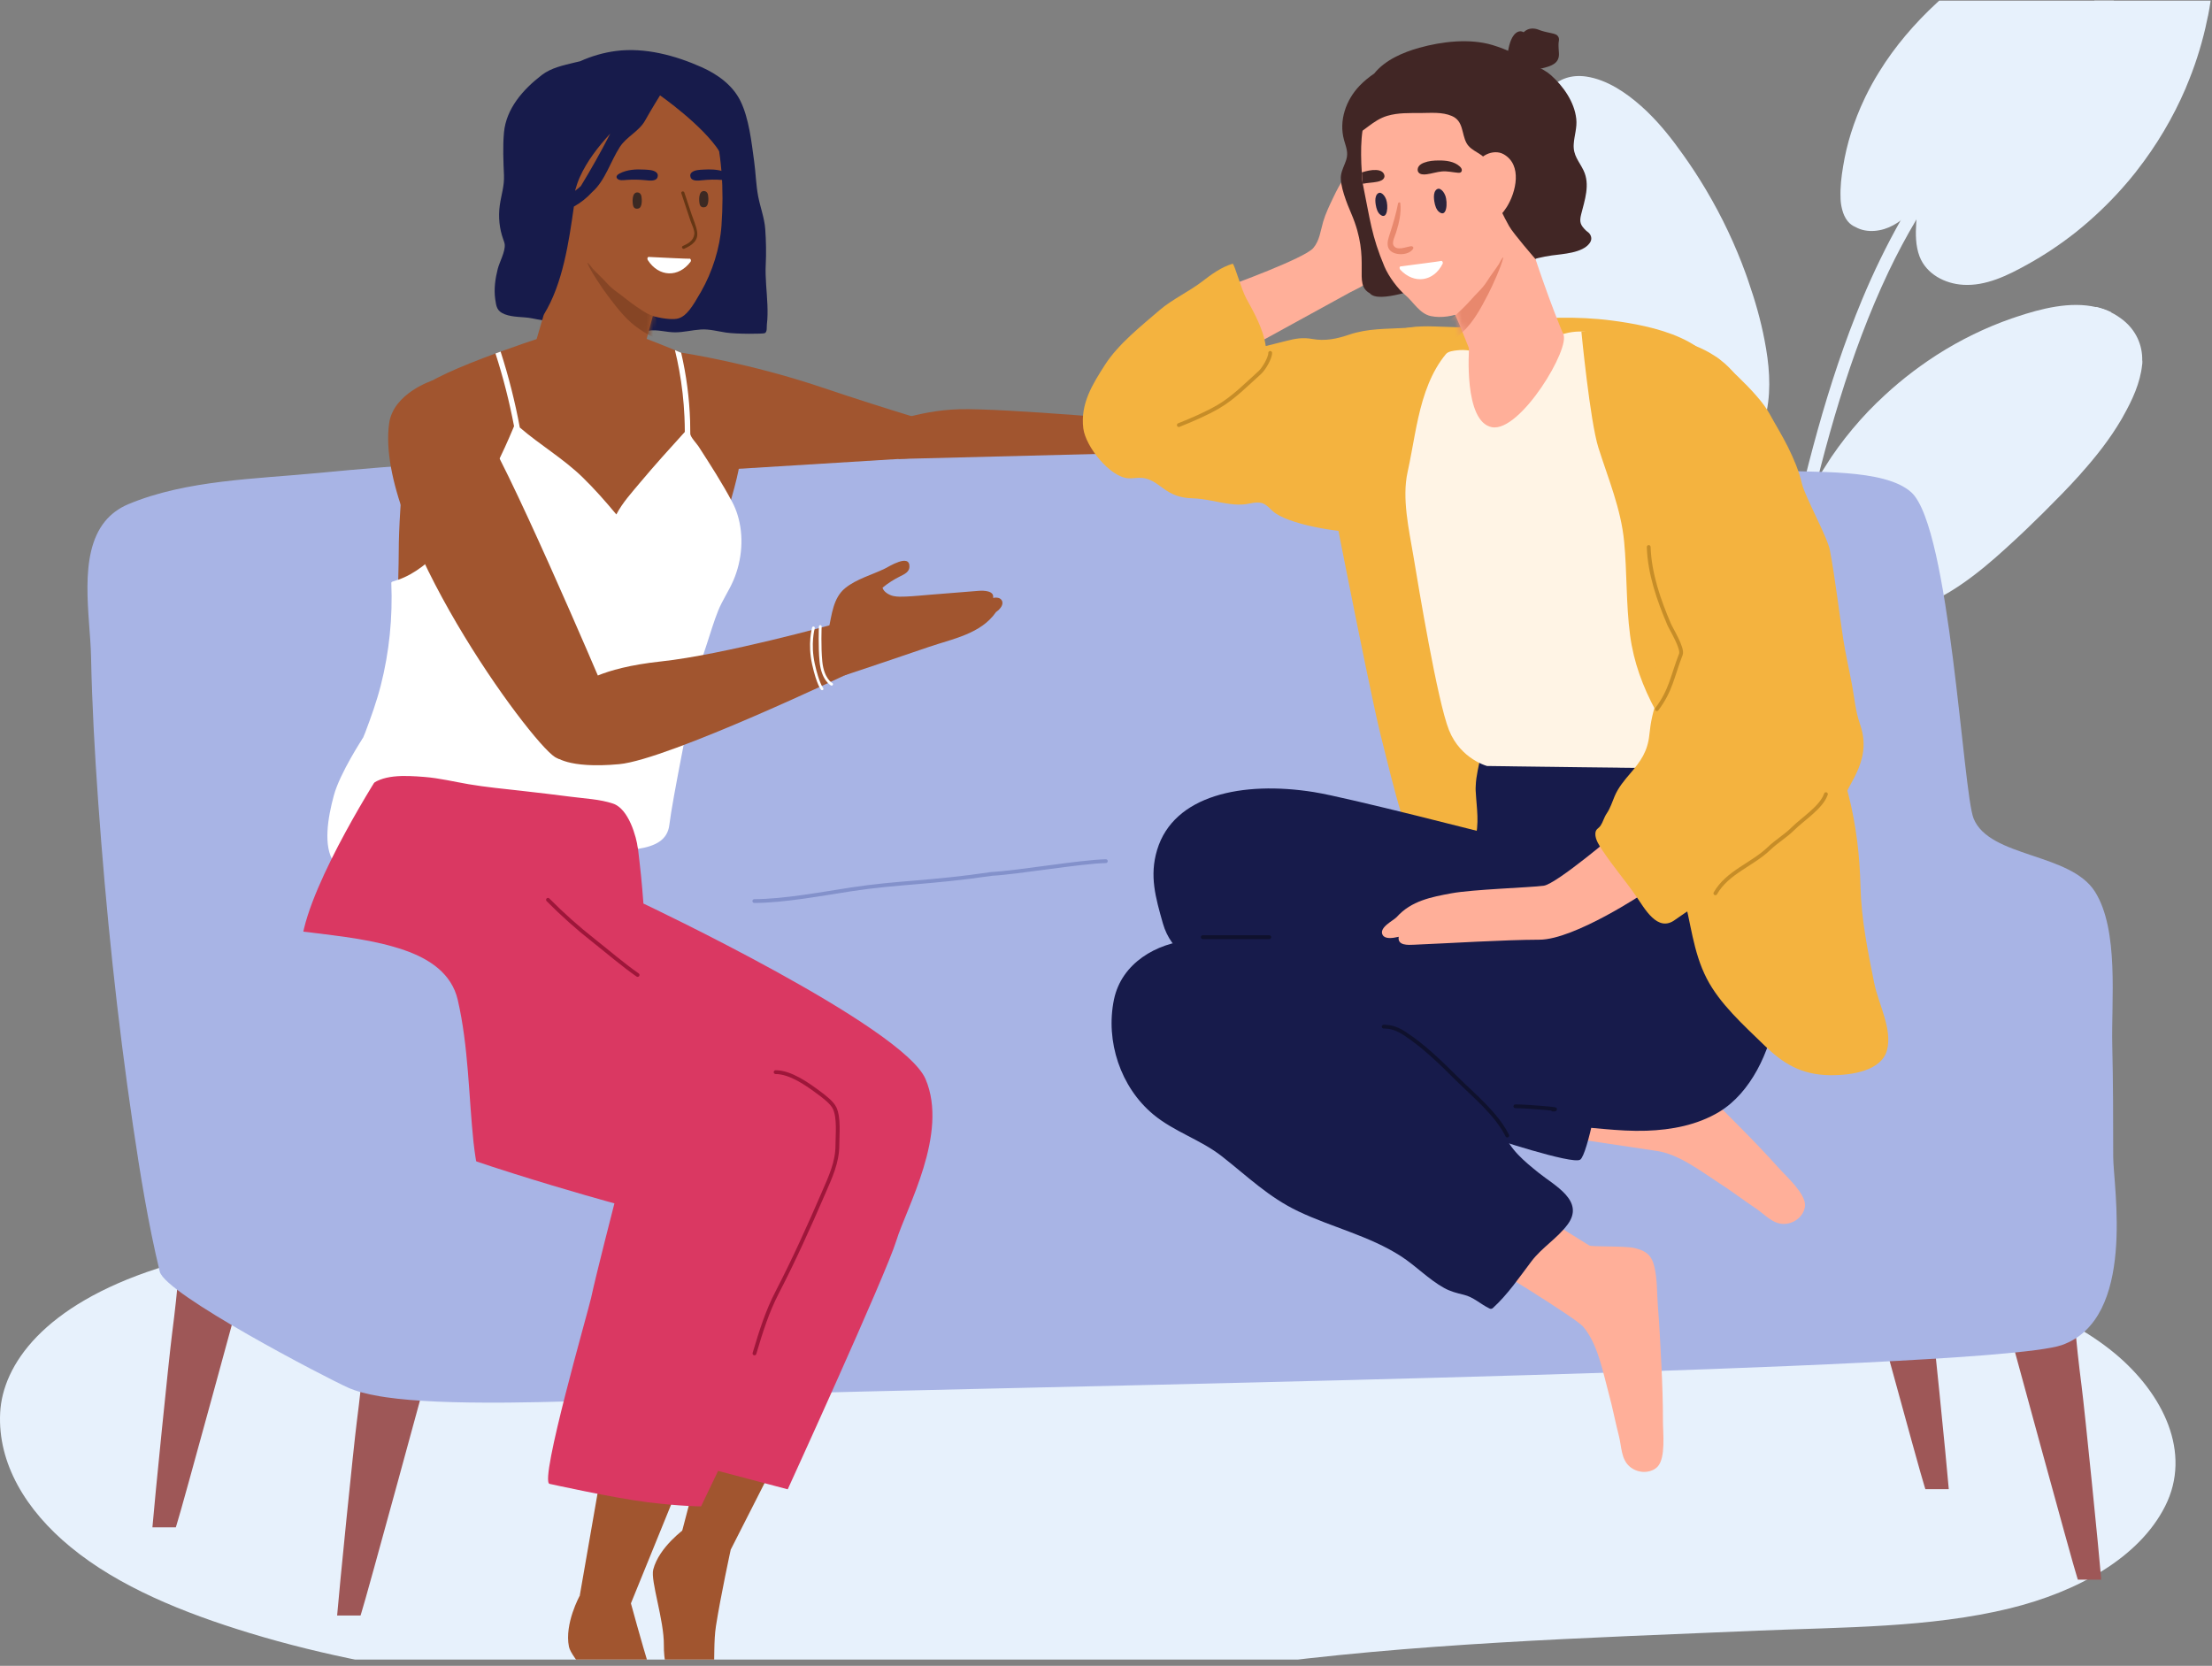
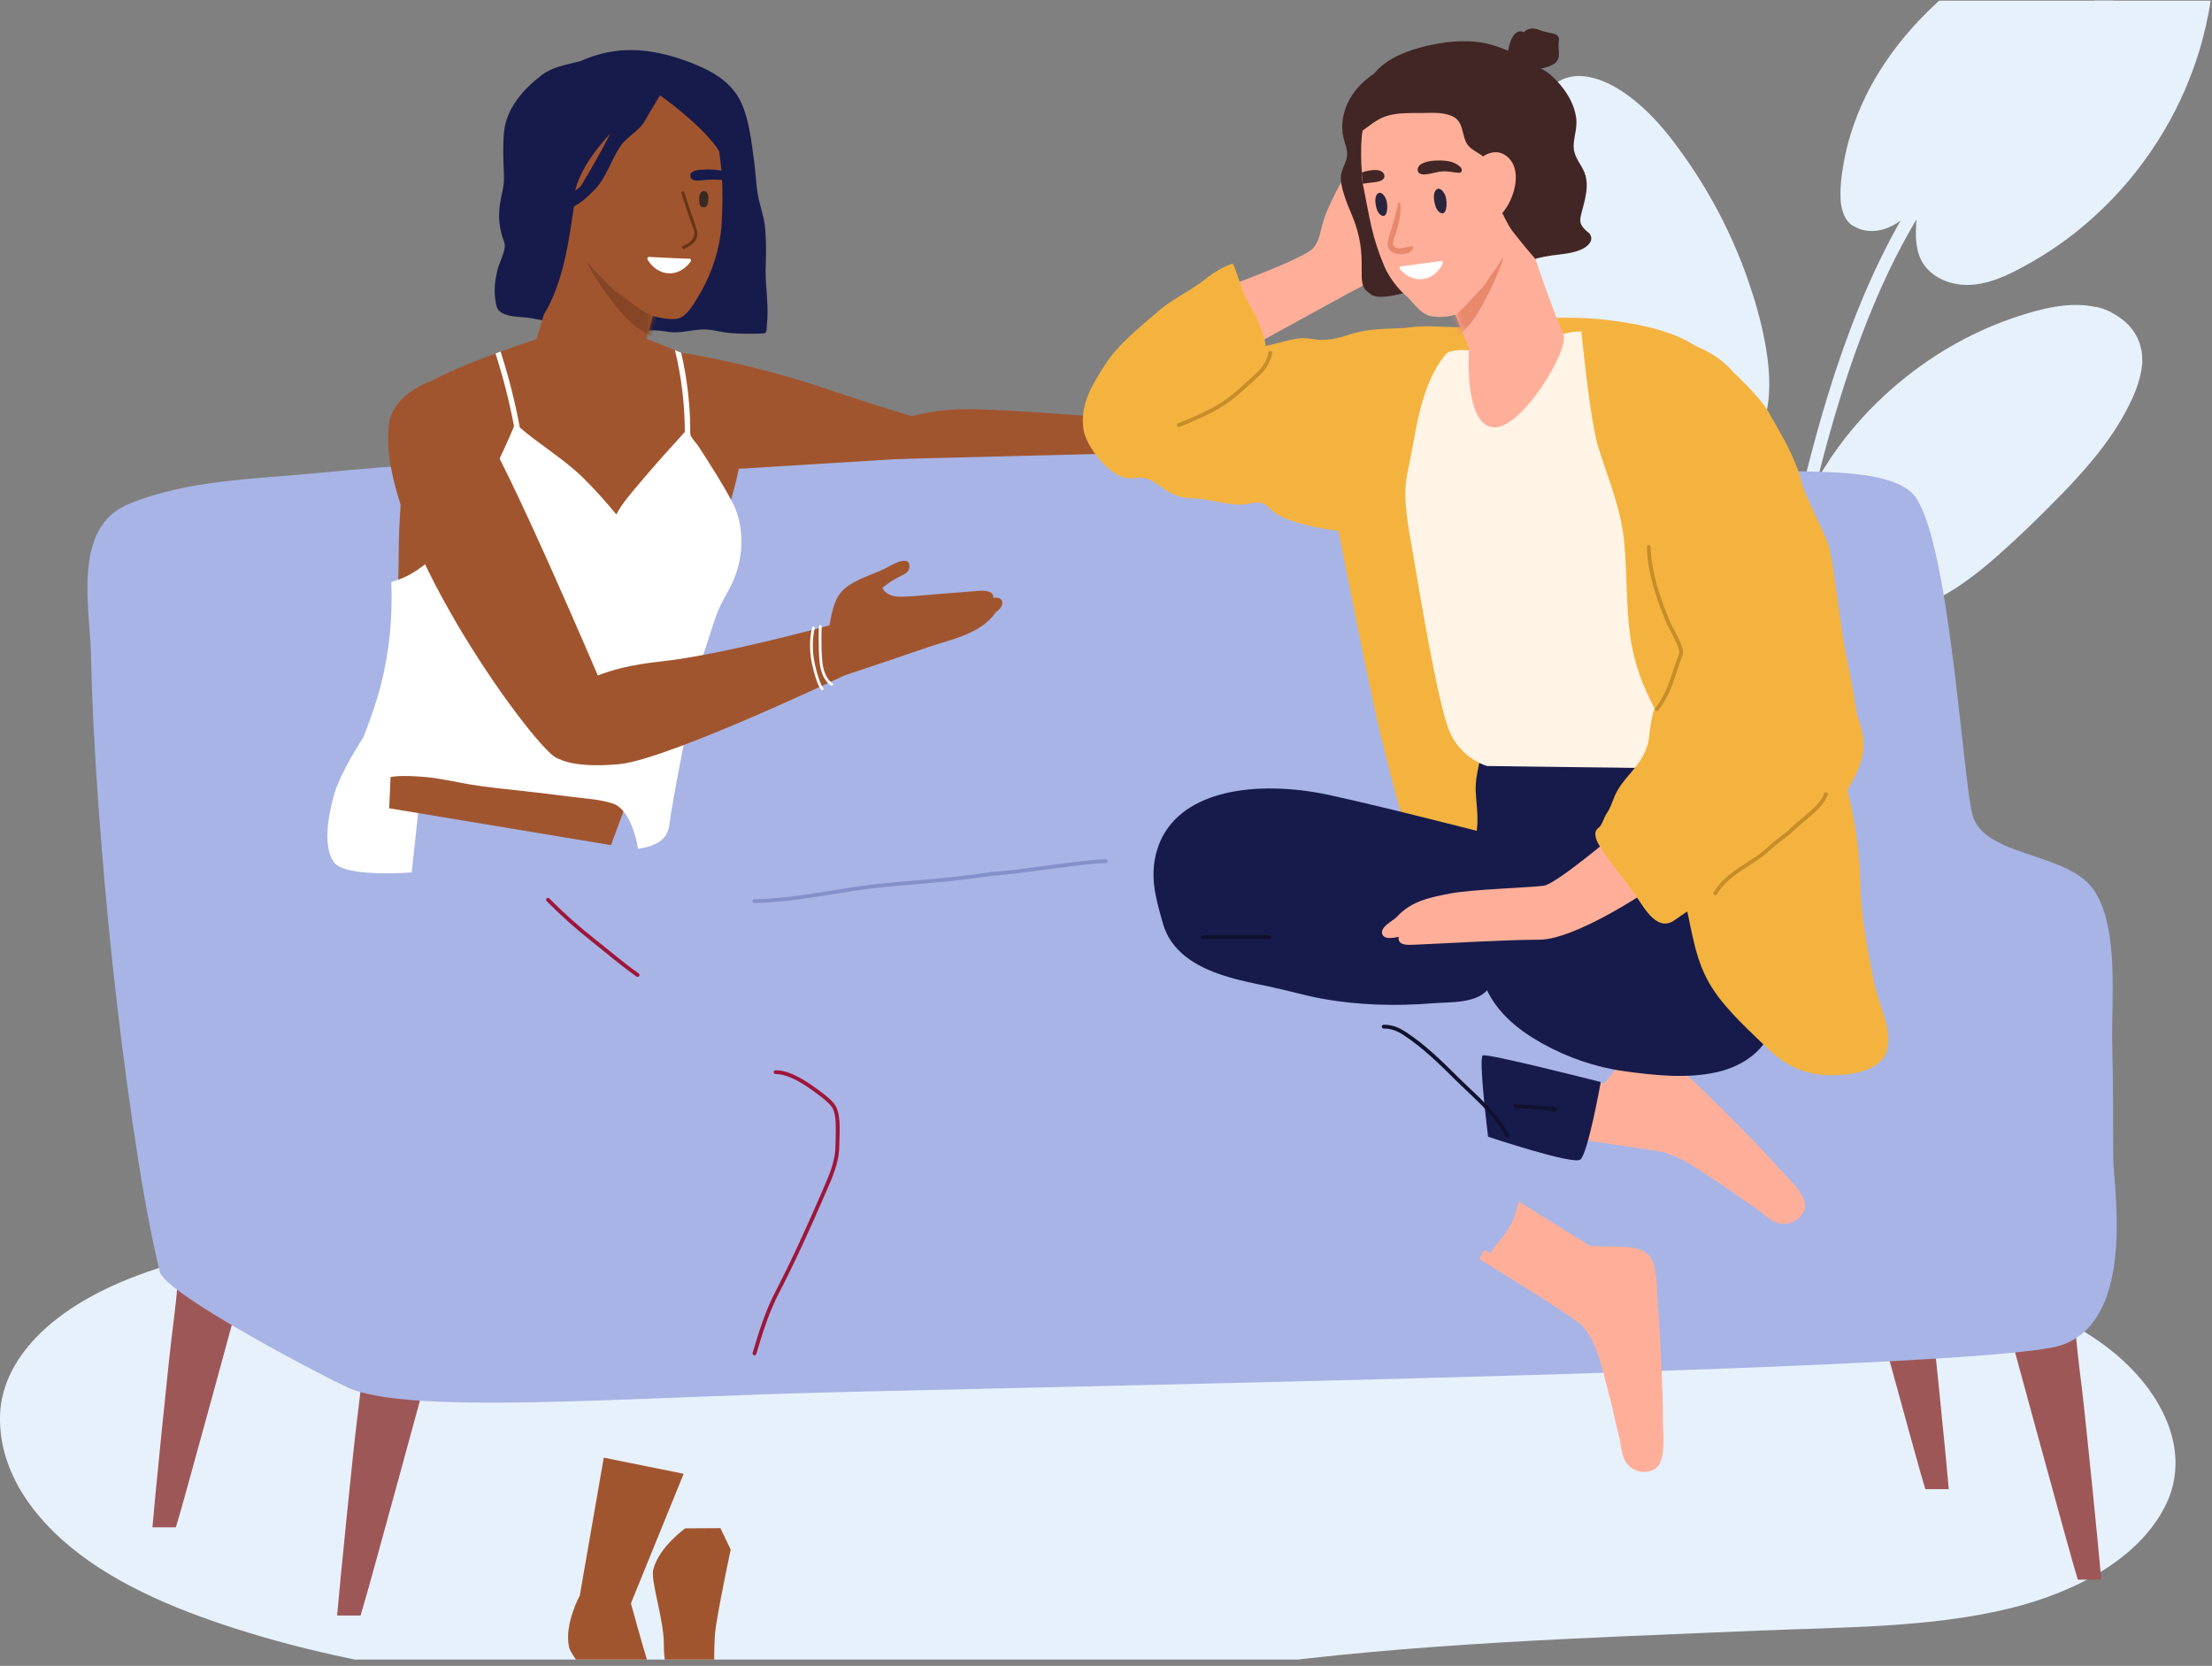
<svg xmlns="http://www.w3.org/2000/svg" width="320" height="241" viewBox="0 0 320 241" fill="none">
  <rect x="0" y="0" width="320" height="241" fill="#808080" stroke="none" />
  <g clip-path="url(#clip0_1892_16564)">
    <g clip-path="url(#clip1_1892_16564)">
      <path d="M305.911 195.776C298.382 189.542 287.538 186.157 277.261 183.257C265.884 180.023 254.124 177.589 242.231 175.722C217.696 171.854 192.494 170.004 167.475 169.254C142.206 168.503 116.838 169.103 91.686 171.121C68.066 173.021 44.647 176.405 22.743 183.524C6.303 188.858 0.373 197.46 0.023 204.395C-0.344 211.697 3.721 218.482 10.217 223.816C17.196 229.568 26.557 233.335 36.052 236.236C46.862 239.537 58.255 241.654 69.765 243.037C81.625 244.471 93.618 245.205 105.594 245.721C117.954 246.238 130.38 246.722 142.739 245.971C155.332 245.205 167.492 242.787 179.868 241.087C192.111 239.403 204.487 238.37 216.896 237.636C229.422 236.886 241.965 236.436 254.491 235.902C266.45 235.402 279.243 235.502 290.753 232.685C300.597 230.268 309.475 225.333 313.223 217.898C317.121 210.18 312.973 201.628 305.894 195.76L305.911 195.776Z" fill="#E7F1FC" />
      <path d="M319.435 2.242C319.435 2.242 319.402 2.392 319.385 2.459C319.268 3.009 319.152 3.543 319.035 4.076C318.369 6.943 317.453 9.761 316.304 12.478C316.304 12.511 316.287 12.528 316.27 12.561C316.237 12.628 316.204 12.711 316.187 12.778C314.355 17.046 311.956 21.08 309.091 24.731C309.041 24.798 308.991 24.864 308.941 24.931C308.308 25.715 307.675 26.498 306.992 27.248C304.977 29.515 302.761 31.616 300.396 33.516C300.313 33.583 300.246 33.633 300.163 33.7C297.998 35.4 295.699 36.934 293.284 38.267C290.469 39.834 287.287 41.418 283.972 41.201C281.341 41.035 278.676 39.651 277.693 37.1C277.11 35.567 277.11 33.866 277.21 32.266C277.21 32.099 277.226 31.933 277.243 31.782C277.293 31.016 277.393 30.265 277.493 29.515C277.326 29.699 277.143 29.899 276.977 30.082C276.344 30.732 275.694 31.366 274.961 31.899C274.628 32.149 274.261 32.383 273.895 32.583C272.263 33.483 270.097 33.783 268.432 32.849C267.998 32.666 267.599 32.383 267.282 31.983C266.899 31.499 266.649 30.916 266.499 30.316C266.366 29.815 266.283 29.299 266.266 28.765C266.266 28.715 266.266 28.665 266.266 28.615C266.2 27.115 266.383 25.564 266.633 24.081C266.899 22.447 267.282 20.813 267.782 19.23C268.315 17.546 268.965 15.879 269.731 14.278C269.781 14.178 269.814 14.095 269.864 13.995C270.464 12.761 271.13 11.544 271.863 10.378C274.145 6.677 276.993 3.376 280.158 0.442C280.225 0.375 280.291 0.309 280.375 0.242C282.007 -1.258 283.723 -2.659 285.488 -3.976C287.554 -5.509 289.719 -6.943 291.934 -8.26C292.018 -8.31 292.084 -8.343 292.168 -8.393C292.817 -8.777 293.467 -9.16 294.133 -9.527C295.682 -10.394 297.281 -11.194 298.98 -11.761C300.679 -12.328 302.445 -12.645 304.211 -12.845C304.677 -12.895 305.143 -12.945 305.61 -12.978C305.693 -12.978 305.76 -12.978 305.843 -12.995C307.092 -13.078 308.375 -13.128 309.641 -13.128C311.273 -13.128 312.956 -13.045 314.488 -12.444C315.504 -12.061 316.387 -11.461 317.12 -10.727C317.536 -10.311 317.886 -9.861 318.219 -9.377C318.869 -8.393 319.335 -7.277 319.618 -6.126C320.285 -3.392 319.985 -0.508 319.435 2.259V2.242Z" fill="#E7F1FC" />
      <path d="M255.572 59.405C255.189 61.273 253.79 64.106 251.425 63.506C250.759 63.34 250.209 62.906 249.676 62.489C249.426 62.289 249.176 62.089 248.943 61.873C248.593 61.573 248.26 61.239 247.927 60.906C247.66 60.639 247.41 60.356 247.161 60.072C247.161 60.122 247.177 60.172 247.194 60.239C247.594 62.406 247.86 64.673 247.81 66.924C247.794 67.841 247.727 68.741 247.594 69.624C247.41 70.908 246.927 72.108 245.895 72.942C245.045 73.625 243.962 73.975 242.88 74.109C240.281 74.426 237.683 73.475 235.517 72.108C231.536 69.624 228.638 65.674 226.373 61.556C226.339 61.489 226.289 61.422 226.256 61.339C225.756 60.406 225.273 59.472 224.824 58.555C223.408 55.621 222.242 52.571 221.342 49.453C221.326 49.386 221.309 49.303 221.276 49.236C220.493 46.469 219.91 43.652 219.543 40.801C219.344 39.301 219.21 37.8 219.144 36.3C219.144 36.217 219.144 36.15 219.144 36.067C218.944 31.432 219.294 26.781 220.26 22.247C220.776 19.779 221.526 16.629 223.008 14.295C223.391 13.678 223.841 13.128 224.341 12.645C225.623 11.428 227.289 10.761 229.488 11.077C232.469 11.527 235.201 13.378 237.416 15.345C237.683 15.595 237.966 15.845 238.233 16.095C238.299 16.145 238.349 16.212 238.416 16.279C240.315 18.129 241.964 20.23 243.496 22.397C244.629 23.98 245.695 25.614 246.694 27.281C246.744 27.381 246.811 27.465 246.861 27.565C249.126 31.382 251.025 35.4 252.541 39.567C252.624 39.818 252.724 40.068 252.807 40.318C252.857 40.451 252.907 40.584 252.941 40.718C253.907 43.502 254.723 46.336 255.273 49.236C255.922 52.554 256.255 56.088 255.589 59.439L255.572 59.405Z" fill="#E7F1FC" />
      <path d="M317.12 -10.727C307.742 -3.943 298.58 3.226 290.485 11.528C286.154 15.962 282.157 20.73 278.675 25.881C277.359 27.831 276.11 29.832 274.961 31.882C272.879 35.567 271.03 39.384 269.397 43.302C264.284 55.571 261.069 68.608 258.254 81.594C255.239 95.514 252.974 109.601 251.475 123.754C250.542 132.539 249.892 141.358 249.542 150.177C250.075 150.21 250.608 150.243 251.141 150.293C251.591 139.874 252.424 129.455 253.69 119.103C255.406 104.999 257.854 90.996 261.052 77.16C264.034 64.24 267.515 51.304 273.212 39.301C274.444 36.717 275.777 34.216 277.226 31.782C282.19 23.43 288.403 15.929 295.466 9.16C302.545 2.392 310.274 -3.609 318.186 -9.361C317.869 -9.844 317.503 -10.294 317.086 -10.711L317.12 -10.727Z" fill="#E7F1FC" />
      <path d="M309.924 52.17C309.924 52.17 309.924 52.321 309.924 52.387C309.924 52.521 309.924 52.654 309.891 52.787C309.624 55.371 308.475 57.872 307.192 60.139C307.159 60.206 307.109 60.289 307.075 60.356C307.009 60.472 306.942 60.589 306.876 60.706C305.243 63.49 303.228 66.057 301.062 68.474C300.996 68.541 300.929 68.624 300.879 68.691C299.163 70.608 297.348 72.425 295.549 74.226C293.9 75.859 292.218 77.476 290.485 79.043C290.402 79.11 290.335 79.177 290.252 79.26C289.736 79.727 289.219 80.194 288.686 80.66C286.604 82.478 284.422 84.195 282.057 85.628C279.741 87.012 277.21 88.096 274.528 88.579C272.312 88.979 269.597 89.062 267.832 87.395C266.749 86.379 266.333 84.962 266.216 83.511C266.133 82.511 266.199 81.477 266.266 80.544C266.316 79.844 266.399 79.127 266.499 78.427C266.383 78.627 266.266 78.827 266.133 79.027C265.566 79.944 264.967 80.827 264.301 81.677C263.701 82.461 262.901 83.661 261.785 83.695C260.786 83.711 260.22 82.728 259.97 81.894C259.603 80.627 259.603 79.194 259.753 77.893C260.086 75.009 261.286 72.275 262.685 69.758C263.334 68.608 264.034 67.474 264.767 66.374C264.834 66.274 264.9 66.191 264.95 66.091C265.583 65.157 266.249 64.257 266.932 63.373C268.348 61.573 269.864 59.856 271.513 58.255C271.58 58.189 271.646 58.122 271.713 58.072C274.245 55.605 277.026 53.404 279.975 51.487C280.041 51.437 280.108 51.404 280.175 51.354C283.589 49.17 287.237 47.386 291.068 46.053C291.135 46.019 291.218 46.002 291.285 45.986C291.418 45.936 291.535 45.902 291.668 45.852C295.249 44.652 299.497 43.552 303.244 44.435C303.994 44.602 304.71 44.869 305.41 45.202C306.026 45.502 306.609 45.886 307.175 46.336C308.991 47.803 309.957 49.887 309.907 52.187L309.924 52.17Z" fill="#E7F1FC" />
      <path d="M303.261 44.402C298.497 47.103 293.833 49.97 289.369 53.138C282.807 57.822 276.71 63.207 271.83 69.658C269.598 72.592 267.715 75.726 266.116 78.994C263.818 83.662 262.085 88.596 260.72 93.664C258.204 103.016 256.539 112.652 255.289 122.254C254.057 131.623 253.324 141.042 253.107 150.494C253.69 150.56 254.257 150.644 254.84 150.727C255.04 142.859 255.589 135.007 256.505 127.188C257.638 117.453 259.237 107.717 261.536 98.181C262.735 93.18 264.217 88.213 266.216 83.478C267.715 79.894 269.531 76.443 271.713 73.209C276.31 66.424 282.29 60.723 288.82 55.838C294.083 51.887 299.697 48.42 305.443 45.186C304.744 44.836 304.028 44.586 303.278 44.419L303.261 44.402Z" fill="#E7F1FC" />
      <path d="M248.942 61.873C248.942 61.873 248.926 61.723 248.909 61.656C248.143 56.971 246.411 52.554 244.378 48.286C242.263 43.852 239.931 39.501 237.549 35.2C233.335 27.565 228.871 20.063 224.307 12.645C223.807 13.111 223.374 13.678 222.974 14.295C226.772 20.48 230.487 26.698 234.051 33.016C236.466 37.3 238.815 41.635 241.064 46.036C243.229 50.27 245.295 54.604 246.544 59.222C247.227 61.756 247.61 64.323 247.81 66.924C247.976 69.274 247.993 71.625 247.893 73.959C247.693 78.843 247.177 83.728 246.577 88.596C245.361 98.498 243.579 108.317 241.647 118.086C240.214 125.304 238.698 132.506 237.249 139.724C237.599 139.641 237.982 139.591 238.365 139.557C238.648 139.557 238.948 139.557 239.231 139.557C240.514 133.206 241.83 126.855 243.112 120.486C245.078 110.701 246.927 100.882 248.276 90.996C248.942 86.128 249.492 81.227 249.842 76.326C250.175 71.608 249.709 66.557 248.959 61.856L248.942 61.873Z" fill="#E7F1FC" />
      <path d="M232.519 172.932H261.719C269.664 164.78 274.961 150.16 274.961 133.489H219.26C219.26 150.16 224.557 164.78 232.502 172.932H232.519Z" fill="#E7F1FC" />
      <path d="M52.617 196.195C52.384 199.363 52.023 202.516 51.622 205.649C51.127 209.517 49.094 229.769 48.77 233.723H52.155C52.196 233.595 52.234 233.461 52.276 233.336C52.89 231.532 62.327 196.853 62.327 196.853C62.327 196.853 54.915 196.303 53.077 195.56C53.114 194.42 53.128 193.28 53.11 192.141C53.106 191.897 52.844 191.897 52.837 192.141C52.802 193.222 52.745 194.299 52.676 195.376C52.284 195.178 51.904 194.929 51.547 194.596C51.239 194.308 50.961 194.99 51.26 195.279C51.675 195.684 52.135 195.972 52.617 196.195Z" fill="#9E5757" />
      <path d="M25.896 183.436C25.664 186.604 25.303 189.757 24.901 192.89C24.407 196.758 22.373 217.01 22.049 220.964H25.435C25.475 220.836 25.513 220.702 25.555 220.577C26.169 218.773 35.607 184.094 35.607 184.094C35.607 184.094 28.194 183.545 26.356 182.801C26.393 181.661 26.407 180.522 26.389 179.382C26.386 179.138 26.123 179.138 26.116 179.382C26.081 180.463 26.024 181.54 25.955 182.618C25.563 182.42 25.183 182.17 24.826 181.837C24.518 181.549 24.24 182.231 24.539 182.52C24.955 182.925 25.415 183.213 25.896 183.436Z" fill="#9E5757" />
      <path d="M278.074 177.912C278.306 181.08 278.667 184.231 279.068 187.366C279.563 191.234 281.597 211.486 281.921 215.44H278.535C278.495 215.311 278.457 215.178 278.414 215.053C277.801 213.248 268.363 178.57 268.363 178.57C268.363 178.57 275.776 178.02 277.614 177.276C277.577 176.137 277.562 174.997 277.581 173.858C277.584 173.614 277.846 173.614 277.854 173.858C277.889 174.939 277.945 176.016 278.015 177.093C278.407 176.895 278.786 176.646 279.144 176.313C279.451 176.025 279.73 176.707 279.431 176.996C279.015 177.401 278.555 177.689 278.074 177.912Z" fill="#9E5757" />
      <path d="M300.132 191.005C300.365 194.173 300.726 197.326 301.127 200.459C301.622 204.326 303.655 224.579 303.98 228.532H300.594C300.553 228.404 300.515 228.27 300.473 228.146C299.859 226.341 290.422 191.663 290.422 191.663C290.422 191.663 297.835 191.113 299.672 190.369C299.636 189.23 299.621 188.09 299.639 186.95C299.643 186.707 299.905 186.707 299.912 186.95C299.947 188.031 300.004 189.109 300.073 190.186C300.466 189.988 300.845 189.739 301.202 189.405C301.51 189.118 301.788 189.799 301.49 190.089C301.074 190.494 300.614 190.781 300.132 191.005Z" fill="#9E5757" />
      <path d="M298.253 194.603C296.837 195.094 293.128 195.567 287.673 196.014C287.4 196.032 287.114 196.058 286.828 196.082C249.413 199.022 136.321 200.856 112.165 201.665C98.116 202.138 84.623 202.814 73.651 202.915C73.328 202.915 73.011 202.92 72.695 202.92C65.917 202.957 60.15 202.764 55.877 202.149C55.547 202.105 55.23 202.055 54.92 202C53.056 201.683 51.515 201.273 50.348 200.75C47.13 199.308 23.901 187.224 23.111 183.967C21.433 177.011 20.29 169.91 19.24 162.83C16.941 147.282 15.32 131.624 14.201 115.945C13.705 108.951 13.313 101.946 13.17 94.941C13.053 89.165 11.232 80.282 15.188 75.428C16.027 74.402 17.121 73.551 18.55 72.948C26.951 69.424 37.102 69.294 46.078 68.423C93.141 63.854 141.503 65.346 188.769 65.855C211.396 66.097 234.211 66.11 256.77 68.025C261.864 68.46 272.595 67.671 276.508 71.233C282.098 76.324 283.963 114.637 285.517 118.429C287.839 124.092 299.508 123.359 303.067 128.997C306.577 134.554 305.421 144.8 305.571 151.158C305.696 156.56 305.709 161.963 305.709 167.365C305.709 171.604 309.125 190.789 298.253 194.605V194.603Z" fill="#A8B4E5" />
      <path d="M52.514 106.748C52.514 106.748 49.191 111.799 48.302 115.057C47.414 118.314 46.723 122.462 48.302 124.732C49.882 127.002 59.557 126.213 59.557 126.213L61.334 109.826L52.514 106.748Z" fill="white" />
      <path d="M110.777 38.282C110.859 36.611 110.823 34.822 110.704 33.153C110.588 31.525 109.984 29.991 109.68 28.395C109.363 26.735 109.33 25.015 109.099 23.34C108.718 20.565 108.36 17.139 107.115 14.605C105.982 12.304 103.787 10.739 101.497 9.717C97.69 8.018 93.297 6.835 89.105 7.377C87.304 7.61 85.567 8.121 83.925 8.861C83.667 8.922 83.409 8.978 83.15 9.042C81.483 9.457 79.755 9.794 78.367 10.862C75.684 12.925 73.22 15.702 72.907 19.183C72.724 21.217 72.821 23.304 72.907 25.339C72.975 26.942 72.511 28.17 72.297 29.729C72.071 31.378 72.24 33.082 72.81 34.647C72.9 34.892 72.998 35.139 73.019 35.401C73.094 36.444 72.262 37.895 72.002 38.917C71.643 40.332 71.441 41.795 71.637 43.252C71.791 44.39 71.905 45.027 73.002 45.458C74.255 45.949 75.67 45.797 76.972 46.057C77.929 46.248 78.768 46.405 79.66 46.433C82.119 47.065 84.572 47.75 87.051 48.294C88.147 48.534 89.273 48.714 90.398 48.639C91.582 48.558 92.632 48.047 93.786 47.849C95.088 47.625 96.367 48.083 97.668 48.08C98.919 48.076 100.143 47.748 101.389 47.669C102.644 47.591 103.815 47.933 105.042 48.115C106.616 48.347 110.394 48.312 110.634 48.201C111.017 48.021 110.896 47.307 110.942 46.927C111.054 45.995 111.055 45.053 111.019 44.115C110.946 42.171 110.68 40.231 110.775 38.283L110.777 38.282Z" fill="#171B4B" />
      <path d="M104.375 32.631C104.152 35.87 103.049 39.352 101.418 42.197C100.145 44.419 99.344 45.691 98.148 46.063C96.951 46.434 93.007 45.839 88.496 43.232C86.023 41.803 83.189 40.605 81.818 38.104C79.004 32.946 79.187 26.618 80.6 20.94C80.814 20.076 81.034 19.165 81.272 18.251C82.245 16.763 83.342 15.468 84.995 14.392C87.433 12.797 90.499 12.179 93.379 12.12C96.156 12.062 99.177 12.591 101.422 14.315C101.821 14.625 102.184 14.975 102.519 15.341C103.071 16.946 103.443 18.612 103.738 20.136C103.961 21.305 104.137 22.461 104.258 23.61C104.307 24.031 104.348 24.453 104.379 24.874C104.58 27.433 104.558 29.978 104.375 32.631Z" fill="#A1552F" />
-       <path d="M92.707 28.15C92.619 27.985 92.47 27.853 92.232 27.84C91.364 27.792 91.483 29.319 91.589 29.745C91.675 30.088 91.956 30.3 92.415 30.145C92.89 29.984 92.89 28.937 92.798 28.424C92.782 28.333 92.752 28.236 92.707 28.148V28.15Z" fill="#3B2923" />
      <path d="M102.34 27.948C102.252 27.784 102.103 27.652 101.865 27.639C100.997 27.591 101.116 29.117 101.222 29.544C101.308 29.887 101.588 30.099 102.048 29.944C102.523 29.782 102.523 28.736 102.431 28.223C102.415 28.132 102.385 28.035 102.34 27.947V27.948Z" fill="#3B2923" />
      <path d="M100.85 33.529C100.72 32.673 100.315 31.81 100.044 30.991C99.696 29.943 99.348 28.894 99 27.846C98.91 27.573 98.476 27.69 98.567 27.965C99.009 29.293 99.448 30.621 99.89 31.95C100.07 32.492 100.511 33.303 100.445 33.875C100.335 34.828 99.542 35.242 98.774 35.594C98.512 35.713 98.74 36.099 99 35.98C100.077 35.489 101.048 34.846 100.85 33.531V33.529Z" fill="#663614" />
      <path d="M99.688 37.429C99.618 37.453 95.698 37.267 93.862 37.171C93.656 37.16 93.603 37.457 93.71 37.622C95.305 40.101 98.164 40.191 99.897 37.871C100.038 37.682 99.902 37.354 99.688 37.429Z" fill="white" />
-       <path d="M94.98 24.967C94.551 24.57 93.772 24.568 93.228 24.535C92.011 24.46 90.7 24.526 89.604 25.116C89.322 25.268 89.027 25.546 89.3 25.845C89.589 26.162 90.212 26.059 90.588 26.032C91.526 25.96 92.468 25.977 93.404 26.072C93.902 26.123 94.912 26.277 95.121 25.64C95.219 25.341 95.146 25.125 94.978 24.969L94.98 24.967Z" fill="#171B4B" />
      <path d="M104.653 24.795C103.739 24.504 102.74 24.476 101.795 24.535C101.249 24.566 100.468 24.572 100.043 24.965C99.873 25.123 99.802 25.337 99.9 25.638C100.111 26.279 101.119 26.122 101.617 26.072C102.553 25.973 103.495 25.96 104.435 26.032C104.534 26.041 104.649 26.05 104.776 26.059C104.745 25.638 104.704 25.216 104.655 24.795H104.653Z" fill="#171B4B" />
      <path d="M94.771 44.493L91.131 57.992L77.463 57.265L75.783 55.359L81.664 35.307L94.771 44.493Z" fill="#A1552F" />
      <mask id="mask0_1892_16564" style="mask-type:alpha" maskUnits="userSpaceOnUse" x="75" y="35" width="20" height="23">
        <path d="M94.771 44.493L91.131 57.992L77.463 57.265L75.783 55.359L81.664 35.307L94.771 44.493Z" fill="#A1552F" />
      </mask>
      <g mask="url(#mask0_1892_16564)">
        <path d="M85.729 38.846C85.551 38.654 85.205 38.058 84.938 37.999C85.417 39.198 87.2 41.823 87.993 42.867L87.996 42.871C89.354 44.66 90.742 46.487 92.663 47.719C93.326 48.144 94.219 48.798 95.037 48.827C95.108 48.83 94.911 47.244 94.911 46.999C94.911 46.438 95.083 45.988 94.555 45.724C94.335 45.615 94.095 45.587 93.874 45.479C93.225 45.163 92.609 44.724 92.014 44.323C91.083 43.697 90.232 42.953 89.319 42.301C88.786 41.92 88.275 41.495 87.838 41.007C87.167 40.256 86.412 39.586 85.729 38.846Z" fill="#864525" />
      </g>
      <path d="M105.27 22.985C105.037 22.585 104.79 22.195 104.544 21.807C104.603 18.412 104.328 14.612 101.234 12.562C98.225 10.57 93.72 10.548 90.292 11.063C86.791 11.589 83.368 13.232 81.219 16.12C78.825 19.335 78.506 23.769 78.325 27.638C78.116 32.07 78.508 36.506 79.442 40.837C79.437 40.844 79.431 40.846 79.426 40.855C78.962 41.667 78.484 42.534 78.524 43.499C78.55 44.115 76.287 44.476 76.947 44.604C77.126 44.639 78.671 45.509 78.671 45.509C81.428 41.074 82.306 34.907 83.022 29.886C84.01 29.333 84.909 28.62 85.671 27.783C87.546 26.138 88.313 23.359 89.669 21.264C90.646 19.757 92.447 19.013 93.322 17.437C94.202 15.856 95.486 13.797 95.486 13.797C95.486 13.797 101.664 18.113 104.094 21.931C104.09 22.116 104.304 22.516 104.299 22.699C104.291 22.946 104.399 22.765 104.498 22.587C104.625 22.796 104.759 23 104.881 23.21C105.026 23.459 105.413 23.234 105.268 22.985H105.27ZM84.03 26.918C83.768 27.151 83.498 27.375 83.218 27.587C83.211 27.584 83.204 27.58 83.196 27.578C83.378 26.913 83.594 26.257 83.881 25.619C84.944 23.261 86.545 21.226 88.286 19.322C86.965 21.909 85.54 24.438 84.03 26.918Z" fill="#171B4B" />
      <path d="M107.051 66.454C107.031 67.968 105.866 72.172 104.129 77.643C99.658 91.725 91.388 114.172 89.032 120.535C88.621 121.645 88.389 122.265 88.389 122.265L66.782 118.676L64.133 118.234C64.133 118.234 64.113 118.234 64.102 118.23L56.303 116.935C56.303 116.935 56.323 116.461 56.361 115.623C56.583 110.664 57.365 92.885 57.609 83.872C57.657 82.147 57.684 80.745 57.684 79.812C57.684 73.198 58.968 59.179 60.647 56.513C61.515 55.135 66.788 52.939 71.68 51.138C71.929 51.046 72.178 50.956 72.422 50.865C76.698 49.313 80.491 48.12 80.491 48.12H91.093C91.093 48.12 94.213 49.227 97.641 50.656C97.921 50.775 98.209 50.892 98.495 51.015C98.511 51.022 98.526 51.031 98.543 51.035C100.888 52.039 103.262 53.157 104.779 54.142C108.727 56.709 107.148 60.362 107.055 66.456L107.051 66.454Z" fill="#A1552F" />
      <path d="M87.345 210.883L83.869 230.857L91.273 231.96L98.902 213.215L87.345 210.883Z" fill="#A1552F" />
      <path d="M83.868 230.857C83.868 230.857 81.63 234.904 82.308 238.237C82.645 239.893 86.91 244.105 88.478 247.429C90.165 251.003 93.89 254.653 96.611 252.839C99.332 251.025 95.332 245.862 94.035 241.612C92.738 237.361 91.272 231.96 91.272 231.96L88.436 228.607L83.868 230.857Z" fill="#A1552F" />
-       <path d="M103.559 202.86L98.426 222.473L105.71 224.192L114.88 206.151L103.559 202.86Z" fill="#A1552F" />
      <path d="M99.127 221.112C99.127 221.112 95.346 223.776 94.501 227.07C94.082 228.707 96.079 234.359 96.038 238.034C95.995 241.986 97.751 246.896 100.991 246.453C104.23 246.009 102.887 239.619 103.576 235.227C104.265 230.837 105.71 224.192 105.71 224.192L104.219 221.083L99.127 221.112Z" fill="#A1552F" />
-       <path d="M55.379 111.239C55.379 111.239 44.847 127.476 43.662 135.977C42.477 144.478 43.07 156.086 52.548 161.438C62.026 166.789 88.885 174.096 88.885 174.096C88.885 174.096 86.213 184.462 85.523 187.72C85.134 189.552 77.965 214.331 79.5 214.672C79.5 214.672 88.879 216.746 93.718 217.338C98.555 217.93 101.418 217.93 101.418 217.93L103.886 212.796L113.957 215.462C113.957 215.462 128.175 184.363 129.655 179.525C131.135 174.688 137.257 164.025 133.9 156.126C130.641 148.459 93.082 130.72 93.082 130.72C93.082 130.72 92.838 127.283 92.499 124.533C91.97 120.226 91.578 115.977 91.578 115.977L55.377 111.237L55.379 111.239Z" fill="#DA3862" />
      <path d="M136.665 61.644V65.988L106.158 67.865L99.835 60.917L99.018 60.289L97.695 59.274L98.252 53.519L98.492 51.011C98.492 51.011 98.509 51.014 98.536 51.014C99.24 51.124 108.635 52.594 118.796 56.014C129.36 59.569 136.667 61.643 136.667 61.643L136.665 61.644Z" fill="#A1552F" />
      <path d="M138.726 59.208C132.563 59.386 127.516 61.645 127.516 61.645L130.004 66.4L166.513 65.476L167.322 61.019C167.322 61.019 145.163 59.023 138.725 59.208H138.726Z" fill="#A1552F" />
      <path d="M106.677 74.421C106.483 73.805 106.238 73.208 105.937 72.642C104.471 69.872 102.753 67.222 101.058 64.59C100.831 64.236 99.858 63.199 99.86 62.769C99.864 62.153 99.853 61.535 99.836 60.92C99.726 57.591 99.299 54.293 98.541 51.035C98.541 51.032 98.541 51.025 98.537 51.019C98.51 51.019 98.493 51.015 98.493 51.015C98.209 50.893 97.92 50.775 97.639 50.656C97.872 51.607 98.077 52.563 98.251 53.523C98.662 55.762 98.915 58.018 99.017 60.293C99.048 61.024 99.069 61.755 99.069 62.488C96.888 64.894 94.708 67.294 92.623 69.786C91.403 71.251 90.049 72.721 89.164 74.426C87.616 72.563 86.016 70.742 84.279 69.051C81.48 66.33 78.138 64.386 75.201 61.852C74.51 58.133 73.582 54.467 72.422 50.865C72.176 50.957 71.929 51.047 71.68 51.138C72.794 54.593 73.686 58.1 74.366 61.662C74.298 61.689 67.063 80.63 57.609 83.871C57.325 83.97 57.041 84.065 56.752 84.151C56.673 84.175 56.605 84.254 56.609 84.34C56.814 89.323 56.321 94.316 55.088 99.149C54.487 101.5 53.674 103.757 52.818 106.025C52.138 107.822 50.742 109.827 50.904 112.161C51.001 113.572 50.891 115.847 53.309 113.854C55.194 111.994 58.487 112.17 61.413 112.403C63.565 112.573 65.658 113.088 67.783 113.451C70.331 113.887 72.924 114.121 75.493 114.416C77.863 114.687 80.232 114.957 82.598 115.268C84.598 115.532 86.766 115.616 88.688 116.259C90.941 117.014 92.061 121.021 92.297 122.807C94.723 122.426 96.557 121.591 96.829 119.352C97.33 115.279 99.785 103.605 100.038 101.595C100.402 98.691 101.329 95.941 102.251 93.182C102.793 91.557 103.262 89.906 103.907 88.318C104.523 86.799 105.459 85.465 106.1 83.964C107.366 81.002 107.654 77.51 106.677 74.421Z" fill="white" />
      <path d="M62.532 55.059C62.532 55.059 56.92 56.878 56.3 61.218C54.127 76.456 76.54 107.161 80.292 109.53C84.044 111.899 87.203 99.394 87.203 99.394C87.203 99.394 72.672 65.201 69.332 61.253C65.992 57.305 62.532 55.06 62.532 55.06V55.059Z" fill="#A1552F" />
      <path d="M84.131 99.041C84.131 99.041 86.561 96.663 95.641 95.69C104.719 94.717 120.677 90.285 120.677 90.285L123.487 97.093C123.487 97.093 96.683 109.896 89.576 110.554C82.022 111.252 80.293 109.414 80.293 109.414L84.131 99.039V99.041Z" fill="#A1552F" />
      <path d="M144.931 86.876C144.7 86.45 144.174 86.415 143.663 86.493C143.865 85.471 142.355 85.414 141.565 85.478C139.218 85.667 136.869 85.854 134.522 86.043C133.355 86.136 132.186 86.264 131.016 86.308C130.437 86.331 129.821 86.353 129.25 86.231C128.671 86.111 127.813 85.645 127.674 85.019C128.467 84.366 129.323 83.82 130.254 83.361C130.812 83.086 131.527 82.76 131.564 82.031C131.664 80.008 128.577 81.985 128.006 82.263C126.139 83.17 123.914 83.756 122.278 85.077C120.514 86.501 120.327 88.972 119.876 91.048C119.845 91.068 119.814 91.087 119.781 91.107C119.589 91.226 119.699 91.492 119.873 91.508C120.21 93.505 120.853 95.427 121.48 97.351C121.342 97.455 122.183 97.708 122.183 97.708C122.183 97.708 126.043 96.425 128.018 95.753C130.149 95.029 132.28 94.304 134.411 93.58C137.824 92.421 141.904 91.702 144.084 88.556C144.088 88.551 144.088 88.546 144.092 88.54C144.123 88.518 144.156 88.5 144.185 88.478C144.636 88.141 145.259 87.481 144.931 86.876Z" fill="#A1552F" />
      <path d="M120.31 99.192C120.279 99.192 120.249 99.185 120.22 99.171C120.163 99.141 118.839 98.434 118.568 95.757C118.35 93.599 118.467 90.658 118.469 90.627C118.474 90.519 118.573 90.437 118.674 90.439C118.782 90.442 118.868 90.536 118.863 90.644C118.863 90.673 118.745 93.586 118.96 95.717C119.209 98.181 120.389 98.811 120.4 98.817C120.497 98.866 120.535 98.985 120.486 99.082C120.451 99.15 120.381 99.191 120.31 99.191V99.192Z" fill="white" />
      <path d="M118.927 99.852C118.875 99.852 118.824 99.832 118.786 99.792C118.76 99.764 118.148 99.092 117.485 96.111C116.823 93.134 117.461 90.875 117.488 90.781C117.52 90.677 117.628 90.615 117.732 90.647C117.837 90.679 117.897 90.787 117.868 90.891C117.86 90.913 117.232 93.154 117.871 96.027C118.5 98.856 119.069 99.517 119.075 99.522C119.146 99.603 119.141 99.728 119.062 99.801C119.024 99.836 118.976 99.854 118.928 99.854L118.927 99.852Z" fill="white" />
      <path d="M197.685 38.237C197.152 36.557 196.683 34.853 196.617 33.082C196.551 31.301 196.85 29.502 197.036 27.734C197.183 26.341 197.669 24.841 197.441 23.439C197.408 23.23 197.123 23.137 196.956 23.241C195.006 24.48 193.858 26.515 192.889 28.551C192.348 29.687 191.773 30.863 191.417 32.072C191.029 33.391 190.91 34.813 189.972 35.901C188.697 37.378 177.922 41.295 177.922 41.295L181.183 50.051C181.183 50.051 193.959 43.034 195.305 42.299C196.082 41.876 197.592 41.302 198.053 40.471C198.444 39.767 197.899 38.913 197.685 38.235V38.237Z" fill="#FFAF99" />
      <path d="M225.496 5.455C225.317 4.986 224.926 4.909 224.492 4.812C223.979 4.696 223.468 4.601 222.961 4.438C222.647 4.337 222.369 4.193 222.035 4.152C221.405 4.073 220.923 4.207 220.451 4.636C220.44 4.647 220.43 4.66 220.418 4.671C220.088 4.456 219.657 4.478 219.272 4.801C218.519 5.435 218.256 6.783 218.111 7.69C217.984 8.48 217.917 9.367 218.75 9.773C219.349 10.065 220.174 9.894 220.815 9.971C221.684 10.076 222.349 10.076 223.221 9.854C224.446 9.542 225.615 9.161 225.522 7.694C225.491 7.197 225.447 6.717 225.471 6.223C225.483 5.961 225.595 5.722 225.493 5.459L225.496 5.455Z" fill="#412625" />
      <path d="M230.021 33.901C229.865 33.635 229.59 33.51 229.385 33.305C228.63 32.547 228.462 32.114 228.735 31.022C229.248 28.972 230.07 26.698 229.081 24.65C228.429 23.3 227.551 22.495 227.663 20.841C227.747 19.586 228.172 18.463 228.031 17.184C227.762 14.755 226.175 12.494 224.391 10.896C223.781 10.35 222.962 9.887 222.081 9.533C220.19 8.166 217.933 7.126 215.926 6.521C212.607 5.523 208.6 5.997 205.313 6.915C202.962 7.571 200.359 8.685 198.798 10.643C198.001 11.177 197.279 11.789 196.696 12.393C194.72 14.445 193.651 17.452 194.441 20.275C194.723 21.284 195.091 22.061 194.751 23.133C194.509 23.892 194.13 24.533 193.998 25.333C193.765 26.759 194.906 29.566 195.469 30.866C198.452 37.766 195.639 41.026 198.166 42.429C199.478 44.008 205.529 41.441 206.308 41.709C207.081 41.975 208.312 41.513 209.072 41.407C214.426 40.654 219.147 37.715 224.488 36.956C226.045 36.737 228.935 36.619 229.966 35.174C230.261 34.76 230.287 34.347 230.023 33.902L230.021 33.901Z" fill="#412625" />
      <path d="M249.257 56.317C248.73 48.992 238.84 47.112 233.162 46.37C228.168 45.716 223.019 45.925 218.023 46.465C216.473 46.632 214.918 46.823 213.359 47.026C213.518 46.654 213.677 46.278 213.837 45.899C213.937 45.661 213.575 45.551 213.445 45.734C213.133 46.172 212.845 46.641 212.582 47.132C209.214 47.581 205.845 48.1 202.534 48.699C202.395 48.724 202.435 48.933 202.567 48.937C205.742 49.029 208.969 48.508 212.138 48.032C211.087 50.384 210.656 53.127 211.38 55.578C212.105 58.032 215.517 58.891 217.583 59.758C221.055 61.212 224.011 63.636 227.64 64.794C230.566 65.728 233.605 65.805 236.627 65.369C239.624 64.935 242.682 64.032 245.236 62.361C247.244 61.047 249.444 58.92 249.257 56.319V56.317Z" fill="#F4B33F" />
      <path d="M226.63 107.758C226.022 103.848 225.234 99.971 224.688 96.052C224.051 91.479 223.615 86.881 222.99 82.306C222.361 77.709 221.429 73.173 220.489 68.633C219.564 64.171 218.741 59.71 218.246 55.176C217.999 52.898 217.843 50.615 217.715 48.333C218.226 48.32 218.738 48.301 219.249 48.274C219.617 48.254 219.617 47.722 219.249 47.7C218.727 47.671 218.201 47.655 217.679 47.627C217.567 45.601 217.468 43.573 217.338 41.546C217.318 41.246 216.885 41.244 216.869 41.546C216.755 43.573 216.753 45.584 216.823 47.587C213.692 47.437 210.557 47.323 207.426 47.226C205.193 47.156 202.831 47.275 200.832 48.384C196.083 51.017 190.6 61.363 190.6 61.363C190.6 61.363 197.849 98.804 199.731 106.349C200.687 110.185 201.618 114.031 202.736 117.827C203.685 121.048 204.55 124.716 206.457 127.532C209.176 131.544 213.888 132.264 218.131 130.289C222.902 128.069 226.77 123.666 227.361 118.342C227.75 114.846 227.171 111.21 226.634 107.756L226.63 107.758Z" fill="#F4B33F" />
      <path d="M239.006 182.294C238.524 181.288 237.722 180.856 236.423 180.55C235.028 180.222 230.272 180.414 229.897 180.18L219.743 173.85C219.743 173.85 219.03 176.488 218.471 177.376C217.891 178.302 217.312 179.124 216.577 179.936C216.177 180.378 215.866 180.77 215.694 181.308C215.412 181.158 215.131 181.011 214.846 180.876C214.578 180.749 214.045 182.188 214.045 182.188C214.045 182.188 227.879 190.584 229.032 191.938C231.168 194.446 231.879 198.503 232.731 201.606C233.29 203.64 233.674 205.718 234.204 207.759C234.59 209.248 234.497 211.088 235.757 212.172C236.445 212.764 237.39 213.043 238.286 212.916C238.852 212.837 239.407 212.596 239.799 212.18C240.994 210.915 240.571 207.255 240.572 205.619C240.578 202.904 240.479 200.188 240.345 197.479C240.206 194.661 240.072 191.843 239.843 189.031C239.686 187.094 239.781 185.114 239.319 183.212C239.233 182.86 239.129 182.556 239.002 182.29L239.006 182.294Z" fill="#FFAF99" />
      <path d="M240.594 152.617C238.397 151.016 236.035 152.093 234.409 153.918C233.602 154.825 232.093 156.738 232.093 156.738L215.279 153.029L216.606 163.042C216.606 163.042 237.831 166.257 239.592 166.496C242.857 166.937 246.094 169.482 248.8 171.223C250.575 172.364 252.248 173.654 254.005 174.821C255.288 175.671 256.446 177.104 258.109 177.069C259.014 177.051 259.905 176.627 260.489 175.935C260.857 175.499 261.11 174.947 261.125 174.376C261.171 172.637 258.411 170.195 257.321 168.974C255.513 166.95 253.626 164.995 251.717 163.066C248.399 159.713 245.044 156.303 241.418 153.279C241.147 153.053 240.878 152.822 240.594 152.615V152.617Z" fill="#FFAF99" />
      <path d="M215.279 164.455C215.279 164.455 227.503 168.537 228.604 167.768C229.705 166.996 231.575 156.538 231.575 156.538C231.575 156.538 215.172 152.356 214.511 152.686C213.849 153.015 215.277 164.457 215.277 164.457L215.279 164.455Z" fill="#171B4B" />
      <path d="M255.305 133.832C254.963 131.157 254.757 128.581 254.149 125.945C253.521 123.217 253.092 120.534 252.808 117.753C252.392 113.631 251.91 109.265 248.204 106.841C246.341 105.626 244.188 104.45 241.901 104.78C238.902 105.223 235.969 106.101 232.944 106.504C229.701 106.94 226.451 107.079 223.193 107.349C220.473 107.574 217.844 108.419 215.154 108.756C215.028 108.776 214.91 108.789 214.784 108.801C214.804 108.492 214.817 108.188 214.797 107.871V107.764C214.789 107.534 214.454 107.534 214.439 107.764C214.406 108.127 214.353 108.492 214.3 108.847C214.181 108.855 214.069 108.873 213.956 108.88C213.692 108.893 213.692 109.283 213.956 109.291C214.042 109.298 214.133 109.291 214.22 109.291C213.948 110.764 213.533 112.211 213.487 113.71C213.467 113.948 213.467 114.192 213.479 114.437C213.479 114.463 213.479 114.49 213.487 114.516C213.619 117.019 214.055 119.094 213.342 121.604C212.781 123.579 212.173 125.435 212.087 127.504C212.021 129.241 211.902 131.13 212.041 132.934C212.061 133.231 212.094 133.53 212.133 133.819C212.173 134.129 212.219 134.433 212.278 134.737C212.278 134.763 212.298 134.77 212.311 134.79C212.29 135.49 212.323 136.184 212.409 136.872C212.706 139.156 214.068 141.014 215.018 143.06C216.669 146.62 219.709 149.052 223.078 150.94C226.751 152.989 230.753 154.381 234.921 154.964C239.261 155.572 244.149 156.094 248.462 155.09C252.247 154.211 255.617 151.86 256.633 147.95C257.868 143.227 255.901 138.486 255.3 133.834L255.305 133.832Z" fill="#171B4B" />
      <path d="M221.387 22.322C221.075 20.532 220.434 18.804 219.853 17.091C219.34 15.574 218.715 14.071 217.631 12.868C215.548 10.565 210.698 9.478 207.675 10.319C207.618 10.283 207.552 10.266 207.479 10.288C204.855 11.202 201.757 11.497 199.65 13.478C197.225 15.746 196.878 19.28 196.906 22.417C196.911 23.27 196.946 24.106 197.007 24.943C197.043 25.495 197.038 26.046 197.148 26.585C198.192 31.693 198.406 34.131 200.286 38.574C200.892 40.007 202.23 41.804 203.315 42.702C204.434 43.629 205.367 45.394 206.997 45.731C210.046 46.361 213.82 44.562 215.863 42.308C221.079 36.553 222.622 29.421 221.389 22.322H221.387Z" fill="#FFAF99" />
      <path d="M208.412 37.764C208.348 37.799 204.456 38.306 202.632 38.536C202.428 38.562 202.428 38.863 202.562 39.007C204.57 41.166 207.399 40.75 208.696 38.161C208.802 37.951 208.61 37.652 208.412 37.764Z" fill="white" />
      <path d="M231.97 58.643C231.534 57.33 230.299 56.007 229.493 54.904C225.761 49.798 220.1 31.315 219.869 30.278C219.684 29.433 219.142 28.713 218.27 29.287C216.974 30.139 216.5 32.775 215.826 34.063C214.233 37.121 212.134 39.902 210.243 42.79C210.23 42.731 210.21 42.671 210.197 42.605C210.139 42.28 209.655 42.387 209.662 42.671H209.655C209.629 42.995 209.668 43.299 209.728 43.596C209.695 43.642 209.67 43.682 209.642 43.722C209.543 43.887 209.701 44.059 209.853 44.047C210.005 44.508 210.229 44.952 210.441 45.408C210.5 45.534 210.56 45.651 210.613 45.778C210.798 46.181 210.976 46.59 211.148 46.987C211.267 47.278 211.386 47.575 211.505 47.867C211.703 48.356 211.896 48.845 212.086 49.327L212.522 50.417C213.217 52.141 213.871 53.799 214.168 55.629C214.274 56.263 214.34 56.773 214.875 57.156C214.987 57.234 215.151 57.221 215.265 57.163C215.318 57.137 215.371 57.104 215.417 57.084C215.463 57.064 215.49 57.011 215.509 56.965C215.919 57.56 216.505 58.042 217.438 58.425C218.825 59.006 220.305 59.211 221.765 59.528C223.152 59.825 224.534 60.301 225.941 60.512C227.189 60.69 228.431 60.611 229.666 60.413C230.261 60.327 231.468 60.294 231.904 59.739C232.181 59.382 232.102 59.052 231.97 58.649V58.643Z" fill="#FFAF99" />
      <mask id="mask1_1892_16564" style="mask-type:alpha" maskUnits="userSpaceOnUse" x="209" y="29" width="24" height="32">
        <path d="M231.97 58.643C231.534 57.33 230.299 56.007 229.493 54.904C225.761 49.798 220.1 31.315 219.869 30.278C219.684 29.433 219.142 28.713 218.27 29.287C216.974 30.139 216.5 32.775 215.826 34.063C214.233 37.121 212.134 39.902 210.243 42.79C210.23 42.731 210.21 42.671 210.197 42.605C210.139 42.28 209.655 42.387 209.662 42.671H209.655C209.629 42.995 209.668 43.299 209.728 43.596C209.695 43.642 209.67 43.682 209.642 43.722C209.543 43.887 209.701 44.059 209.853 44.047C210.005 44.508 210.229 44.952 210.441 45.408C210.5 45.534 210.56 45.651 210.613 45.778C210.798 46.181 210.976 46.59 211.148 46.987C211.267 47.278 211.386 47.575 211.505 47.867C211.703 48.356 211.896 48.845 212.086 49.327L212.522 50.417C213.217 52.141 213.871 53.799 214.168 55.629C214.274 56.263 214.34 56.773 214.875 57.156C214.987 57.234 215.151 57.221 215.265 57.163C215.318 57.137 215.371 57.104 215.417 57.084C215.463 57.064 215.49 57.011 215.509 56.965C215.919 57.56 216.505 58.042 217.438 58.425C218.825 59.006 220.305 59.211 221.765 59.528C223.152 59.825 224.534 60.301 225.941 60.512C227.189 60.69 228.431 60.611 229.666 60.413C230.261 60.327 231.468 60.294 231.904 59.739C232.181 59.382 232.102 59.052 231.97 58.649V58.643Z" fill="#FFAF99" />
      </mask>
      <g mask="url(#mask1_1892_16564)">
        <path d="M216.847 38.19C216.99 37.97 217.231 37.325 217.484 37.222C217.214 38.484 215.9 41.373 215.295 42.535L215.292 42.54C214.256 44.532 213.197 46.568 211.511 48.106C210.929 48.637 210.16 49.432 209.358 49.599C209.288 49.614 209.215 48.017 209.174 47.776C209.079 47.223 208.834 46.809 209.31 46.46C209.507 46.315 209.739 46.246 209.939 46.103C210.526 45.682 211.058 45.145 211.577 44.65C212.389 43.876 213.102 42.999 213.892 42.202C214.353 41.736 214.785 41.231 215.133 40.676C215.668 39.822 216.299 39.035 216.847 38.19Z" fill="#E8886D" />
      </g>
      <path d="M200.516 28.825C200.364 28.428 200.129 28.094 199.812 27.935C199.504 27.781 199.184 28.021 199.056 28.386C198.927 28.75 198.953 29.203 199.023 29.628C199.109 30.156 199.285 30.724 199.635 31.018C200.737 31.951 200.873 29.756 200.518 28.825H200.516Z" fill="#2A243D" />
      <path d="M209.083 28.298C208.922 27.877 208.673 27.521 208.336 27.353C208.01 27.19 207.669 27.444 207.533 27.831C207.398 28.218 207.425 28.698 207.498 29.15C207.588 29.711 207.775 30.312 208.147 30.627C209.318 31.616 209.461 29.288 209.083 28.298Z" fill="#2A243D" />
      <path d="M204.162 35.619C203.464 35.678 202.041 36.378 201.575 35.467C201.354 35.033 201.845 34.025 201.978 33.597C202.398 32.246 202.739 30.821 202.577 29.401C202.554 29.198 202.283 29.264 202.251 29.427C201.98 30.852 201.548 32.298 201.106 33.679C200.897 34.333 200.564 35.174 200.848 35.859C201.352 37.074 203.807 37.036 204.421 35.997C204.54 35.795 204.373 35.601 204.16 35.617L204.162 35.619Z" fill="#E8886D" />
      <path d="M211.441 24.427C211.388 24.29 211.284 24.176 211.174 24.075C210.377 23.35 209.215 23.209 208.136 23.216C207.407 23.22 206.667 23.278 205.989 23.544C205.709 23.654 205.434 23.804 205.256 24.046C205.076 24.288 205.018 24.634 205.175 24.891C205.406 25.263 205.938 25.27 206.372 25.215C207.123 25.122 207.848 24.867 208.603 24.801C209.373 24.735 210.122 24.924 210.884 24.99C211.044 25.004 211.22 25.012 211.344 24.913C211.471 24.812 211.502 24.623 211.454 24.467C211.45 24.455 211.445 24.442 211.439 24.429L211.441 24.427Z" fill="#412625" />
      <path d="M200.271 25.611C200.168 26.037 199.668 26.214 199.241 26.297C198.552 26.438 197.838 26.438 197.149 26.586C197.087 26.04 197.043 25.496 197.008 24.945C197.68 24.73 198.371 24.563 199.071 24.595C199.375 24.611 199.683 24.668 199.93 24.84C200.172 25.012 200.34 25.326 200.271 25.613V25.611Z" fill="#412625" />
      <path d="M223.778 27.581C223.683 26.081 223.293 24.617 223.113 23.125C222.939 21.693 222.686 20.313 222.199 18.948C220.339 13.743 216.1 9.881 210.603 8.979C207.351 8.446 203.797 8.696 200.867 10.311C199.581 11.021 198.33 11.949 197.505 13.184C196.489 14.707 196.595 16.339 196.172 18.036C196.142 18.153 196.172 18.254 196.225 18.331C195.803 18.704 195.408 19.12 195.047 19.593C194.88 19.809 195.16 20.057 195.377 19.961C197.28 19.115 198.612 17.374 200.681 16.762C202.28 16.29 203.854 16.361 205.492 16.352C206.99 16.345 208.634 16.174 210.046 16.786C211.73 17.515 211.426 19.338 212.144 20.674C212.839 21.968 214.517 22.107 215.233 23.459C215.962 24.835 215.726 26.658 216.21 28.136C216.723 29.701 217.523 31.289 218.324 32.726C218.923 33.801 222.138 37.491 222.138 37.491C222.138 37.491 223.154 33.378 223.351 32.502C223.714 30.895 223.885 29.226 223.78 27.581H223.778Z" fill="#412625" />
      <path d="M217.533 22.318C216.011 21.453 213.709 22.611 213.524 24.271C213.491 24.285 213.462 24.304 213.435 24.328C212.632 25.053 212.94 26.334 213.147 27.272C213.4 28.413 213.631 29.721 214.063 30.81C215.08 33.369 217.048 31.445 217.998 29.916C219.325 27.777 220.252 23.864 217.533 22.318Z" fill="#FFAF99" />
-       <path d="M256.358 141.951C255.437 139.477 253.561 137.378 251.199 135.897C246.212 132.772 239.319 131.74 233.541 132.561C231.227 132.889 228.944 133.534 226.593 133.556C225.379 133.567 224.16 133.407 223.069 132.845C222.231 132.414 221.588 131.696 220.765 131.256C219.686 130.681 218.825 131.15 218.094 132.042C217.244 133.079 216.753 134.298 216.762 135.564C215.597 135.498 214.432 135.403 213.265 135.335C210.597 135.181 207.946 135.324 205.277 135.349C199.828 135.403 194.383 135.569 188.936 135.63C183.386 135.692 177.826 135.56 172.289 136.015C167.297 136.423 162.24 139.34 161.15 144.618C159.906 150.635 162.099 157.293 166.851 161.236C169.865 163.737 173.691 164.878 176.756 167.278C180.466 170.182 183.507 173.194 187.827 175.248C192.705 177.567 198.097 178.793 202.671 181.741C204.846 183.143 206.653 185.081 208.924 186.338C209.826 186.836 210.747 187.074 211.742 187.312C213.195 187.661 214.172 188.674 215.48 189.302C215.648 189.383 215.824 189.368 215.963 189.24C218.149 187.241 219.767 184.828 221.544 182.481C223.057 180.482 225.28 179.167 226.773 177.159C229.327 173.724 224.875 171.521 222.572 169.658C220.498 167.98 218.408 166.296 217.488 163.731C217.268 163.117 217.015 162.557 216.727 162.034C217.436 162.168 218.146 162.296 218.86 162.403C221.174 162.747 223.521 162.745 225.853 162.844C229.974 163.02 234.039 163.727 238.176 163.586C241.822 163.462 245.534 162.767 248.695 160.864C253.29 158.094 256.041 152.113 256.857 146.963C257.139 145.186 256.935 143.497 256.36 141.954L256.358 141.951Z" fill="#171B4B" />
      <path d="M217.594 123.341C217.484 123.327 217.378 123.301 217.272 123.279C217.341 122.649 217.435 122.022 217.585 121.398C217.686 120.976 217.085 120.819 216.944 121.22C216.731 121.823 215.833 120.758 215.833 120.758C215.833 120.758 194.947 115.372 190.072 114.593C179.724 112.942 169.774 115.042 167.394 122.96C166.265 126.716 167.159 129.818 168.236 133.611C169.398 137.698 173.013 139.812 176.846 141.078C179.11 141.826 181.457 142.278 183.788 142.766C186.289 143.29 188.744 144.021 191.257 144.481C196.526 145.443 201.948 145.571 207.279 145.146C209.388 144.977 211.812 145.12 213.778 144.231C215.733 143.348 216.242 141.586 216.398 139.587C216.629 136.619 216.821 133.649 217.039 130.681C217.208 128.405 217.03 126.119 217.211 123.856C217.339 123.871 217.466 123.897 217.594 123.902C217.962 123.919 217.939 123.391 217.594 123.345V123.341Z" fill="#171B4B" />
      <path d="M206.979 48.242C206.512 46.971 204.205 47.387 203.309 47.44C200.504 47.606 197.895 47.495 195.173 48.416C193.355 49.032 191.699 49.376 189.808 49.034C188.473 48.792 187.406 48.975 186.096 49.316C185.1 49.576 184.105 49.818 183.11 50.063C182.762 47.61 181.408 45.192 180.303 43.198C179.554 41.848 178.555 38.081 178.312 38.156C176.685 38.646 175.278 39.666 173.896 40.734C172.101 42.123 169.51 43.35 167.781 44.844C165.173 47.097 161.793 49.75 159.855 52.775C158.048 55.593 156.277 58.398 156.716 61.967C157.041 64.601 160.551 69.015 163.224 69.196C163.885 69.242 164.547 69.077 165.206 69.132C166.34 69.228 167.22 69.869 168.136 70.55C169.605 71.642 170.791 72.038 172.537 72.093C174.378 72.15 176.119 72.67 177.938 72.908C178.709 73.009 179.471 73.04 180.245 72.943C180.616 72.895 180.983 72.785 181.353 72.738C182.755 72.555 183.11 72.987 184.088 73.912C186.15 75.862 193.799 77.056 196.292 76.966C199.062 76.868 196.397 74.011 197.562 71.017C199.035 67.231 199.374 62.982 200.651 59.116C201.466 56.646 202.098 53.995 203.262 51.7C203.738 50.761 204.868 49.571 204.744 48.398C204.724 48.211 204.616 48.09 204.489 48.039C205.367 47.969 206.189 48.024 206.633 48.473C206.772 48.614 207.071 48.48 206.983 48.24L206.979 48.242Z" fill="#F4B33F" />
      <path d="M251.383 111.221C246.832 111.195 240.562 111.135 234.518 111.069C234.34 111.061 234.161 111.061 233.983 111.056C232.398 111.043 230.839 111.023 229.326 111.003C229.088 110.995 228.857 110.995 228.626 110.995C227.074 110.975 225.588 110.955 224.207 110.937C223.956 110.937 223.705 110.929 223.461 110.929C221.75 110.909 220.224 110.889 218.956 110.871C218.705 110.863 218.467 110.863 218.243 110.858C216.288 110.838 215.119 110.818 215.119 110.818C215.119 110.818 214.597 110.678 213.857 110.295C213.619 110.176 213.362 110.024 213.084 109.847C211.895 109.081 210.468 107.765 209.616 105.62C207.937 101.411 205.209 84.873 204.464 80.4C203.83 76.628 202.785 72.09 203.632 68.287C203.843 67.341 204.022 66.39 204.2 65.439C204.826 62.097 205.369 58.688 206.664 55.524C207.298 53.977 208.111 52.505 209.181 51.217C209.511 50.821 210.297 50.74 210.799 50.681C210.832 50.681 210.865 50.681 210.891 50.674C210.99 50.661 211.089 50.654 211.182 50.648C211.856 50.603 212.477 50.694 213.165 50.793C213.753 50.872 214.354 50.892 214.955 50.879C216.494 50.846 218.02 50.583 219.533 50.311C221.62 49.941 223.615 49.361 225.564 48.534C225.836 48.422 226.125 48.324 226.416 48.25C226.589 48.197 226.766 48.159 226.944 48.124C228.179 47.873 229.513 47.926 230.689 48.21C231.904 48.507 233.107 48.844 234.322 49.135C235.498 49.412 236.773 49.716 237.81 50.35C239.058 51.116 239.357 52.47 239.436 53.831C239.555 55.898 239.415 57.953 239.686 60.02C240.003 62.484 241.028 64.624 241.839 66.949C245.32 76.91 245.967 83.51 248.041 93.788C248.602 96.582 250.815 108.432 251.383 111.221Z" fill="#FFF4E5" />
      <path d="M212.523 50.413C212.523 50.413 211.704 61.032 215.832 61.804C219.96 62.575 227.378 50.157 226.117 48.273C224.859 46.39 220.951 46.72 220.344 46.996C219.74 47.271 212.521 50.413 212.521 50.413H212.523Z" fill="#FFAF99" />
      <path d="M271.141 142.264C270.211 137.64 269.265 132.979 269.15 128.287C269.038 123.778 268.538 119.426 267.415 115.002C266.31 110.645 264.848 106.391 263.349 102.115C261.847 97.831 261.305 93.582 260.564 89.193C259.7 84.074 258.142 79.079 256.869 74.022C255.609 69.015 254.967 63.832 253.452 58.878C250.107 47.935 238.207 48.193 228.771 47.968C228.771 47.968 230.021 60.932 231.23 64.754C232.674 69.32 234.499 73.603 234.955 78.341C235.389 82.848 235.219 87.382 235.814 91.88C236.329 95.77 237.63 99.315 239.563 102.888C240.592 104.791 241.65 106.693 242.315 108.705C243.139 111.206 243.165 113.743 242.949 116.308C242.773 118.393 242.452 120.474 242.421 122.567C242.386 124.861 242.842 127.03 243.463 129.258C244.612 133.373 244.883 137.653 246.917 141.588C248.793 145.219 252.197 148.272 255.281 151.267C257.888 153.799 260.541 155.507 264.747 155.552C267.975 155.587 272.211 154.876 272.986 151.923C273.789 148.867 271.75 145.26 271.147 142.268L271.141 142.264Z" fill="#F4B33F" />
      <path d="M234.053 120.316C234.053 120.316 225.2 127.888 223.315 128.141C221.338 128.407 213.04 128.662 209.94 129.241C207.069 129.776 204.167 130.314 202.06 132.667C201.613 133.167 199.404 134.189 200.028 135.274C200.364 135.856 201.384 135.756 202.346 135.527C202.126 136.835 203.759 136.71 204.537 136.677C209.785 136.459 217.469 135.966 222.71 135.948C227.798 135.932 237.957 129.122 237.957 129.122L234.049 120.314L234.053 120.316Z" fill="#FFAF99" />
      <path d="M269.061 104.707C268.422 102.882 268.277 100.997 267.927 99.109C267.512 96.867 266.993 94.661 266.645 92.404C265.989 88.141 265.516 83.829 264.723 79.594C264.371 77.714 261.117 71.84 260.679 69.977C260.245 68.132 259.498 66.364 258.657 64.671C257.832 63.007 256.847 61.432 255.96 59.803C254.256 56.672 248.309 51.657 248.309 51.657C248.309 51.657 241.061 55.074 240.037 57.304C237.151 63.592 238.368 70.973 239.37 77.551C239.987 81.609 240.48 85.493 240.22 89.612C240.077 91.858 239.515 94.154 239.579 96.402C239.614 97.607 239.976 98.664 240.416 99.709C240.193 100.165 239.98 100.63 239.789 101.117C239.132 102.801 238.782 104.503 238.604 106.293C238.368 108.671 237.377 110.102 235.858 111.874C234.976 112.902 234.112 113.931 233.58 115.192C233.209 116.073 232.965 116.909 232.422 117.706C232.062 118.235 231.88 118.955 231.554 119.435C231.232 119.912 230.816 119.906 230.792 120.626C230.764 121.454 231.382 122.368 231.811 123.017C233.311 125.285 235.11 127.379 236.668 129.618C237.915 131.41 239.784 134.973 242.331 133.066C243.648 132.081 263.717 118.779 265.154 117.566C266.518 116.414 266.85 115.009 267.698 113.512C269.375 110.551 270.227 108.032 269.06 104.707H269.061Z" fill="#F4B33F" />
      <path d="M68.517 165.415C67.789 158.511 67.79 151.448 66.222 144.657C65.333 140.81 62.096 138.719 58.565 137.486C54.14 135.941 49.309 135.461 44.682 134.871C40.792 134.374 36.869 134.409 32.957 134.251C30.34 134.147 27.749 133.716 25.147 133.457C25.165 132.413 25.226 131.365 25.345 130.313C25.374 130.05 24.926 129.988 24.884 130.25C24.708 131.308 24.6 132.358 24.538 133.404C23.284 133.294 22.029 133.227 20.767 133.271C20.571 133.278 20.574 133.556 20.767 133.571C22.018 133.666 23.262 133.826 24.503 134.005C24.285 139.374 25.423 144.602 26.893 149.844C28.453 155.416 29.948 161.04 32.375 166.313C34.642 171.24 37.718 175.803 41.798 179.404C43.866 181.228 46.206 183.059 48.827 183.984C51.643 184.98 54.68 184.859 57.61 184.602C61.37 184.272 67.271 185.266 68.995 180.915C70.877 176.16 69.037 170.283 68.524 165.419L68.517 165.415Z" fill="#A8B4E5" />
      <path d="M109.125 130.357C113.384 130.357 118.946 129.305 123.158 128.663C129.982 127.622 134.551 127.746 143.481 126.426C147.299 126.226 156.188 124.673 159.977 124.585" stroke="#8391CB" stroke-width="0.55" stroke-linecap="round" />
      <path d="M79.275 130.178C81.391 132.31 83.554 134.24 85.913 136.097C88.011 137.748 90.048 139.523 92.238 141.05" stroke="#9E163A" stroke-width="0.55" stroke-linecap="round" />
      <path d="M112.204 155.11C114.381 155.11 116.823 156.87 118.503 158.116C119.199 158.632 120.381 159.519 120.75 160.324C121.405 161.752 121.142 164.14 121.142 165.682C121.142 168.156 120.125 170.302 119.156 172.542C117.044 177.425 114.862 182.282 112.413 187.007C110.997 189.741 110.088 192.617 109.146 195.801" stroke="#9E163A" stroke-width="0.55" stroke-linecap="round" />
      <path d="M173.996 135.58H183.617" stroke="#0F112D" stroke-width="0.55" stroke-linecap="round" />
      <path d="M200.172 148.524C201.367 148.524 202.274 148.905 203.282 149.57C206.014 151.371 208.395 153.7 210.704 155.999C213.177 158.46 216.454 161.097 218.048 164.283" stroke="#0F112D" stroke-width="0.55" stroke-linecap="round" />
      <path d="M219.223 160.05C221.033 160.05 226.443 160.52 224.632 160.52" stroke="#0F112D" stroke-width="0.55" stroke-linecap="round" />
      <path d="M238.512 79.138C238.636 82.992 239.969 86.814 241.465 90.323C241.749 90.99 243.498 93.802 243.164 94.661C241.925 97.845 241.737 99.868 239.693 102.594" stroke="#C68D28" stroke-width="0.55" stroke-linecap="round" />
      <path d="M183.754 51.056C183.754 51.854 182.786 53.419 182.256 53.893C180.331 55.617 178.482 57.533 176.232 58.845C174.512 59.849 172.383 60.759 170.535 61.498" stroke="#C68D28" stroke-width="0.55" stroke-linecap="round" />
      <path d="M248.154 129.237C249.902 126.178 253.481 125.097 255.916 122.756C257.02 121.694 258.315 120.959 259.392 119.881C260.763 118.511 263.514 116.794 264.148 114.89" stroke="#C68D28" stroke-width="0.55" stroke-linecap="round" />
    </g>
  </g>
  <defs>
    <clipPath id="clip0_1892_16564">
      <rect width="320" height="240.009" fill="white" transform="translate(0 0.092)" />
    </clipPath>
    <clipPath id="clip1_1892_16564">
      <rect width="320" height="240" fill="white" transform="translate(0 0.096)" />
    </clipPath>
  </defs>
</svg>